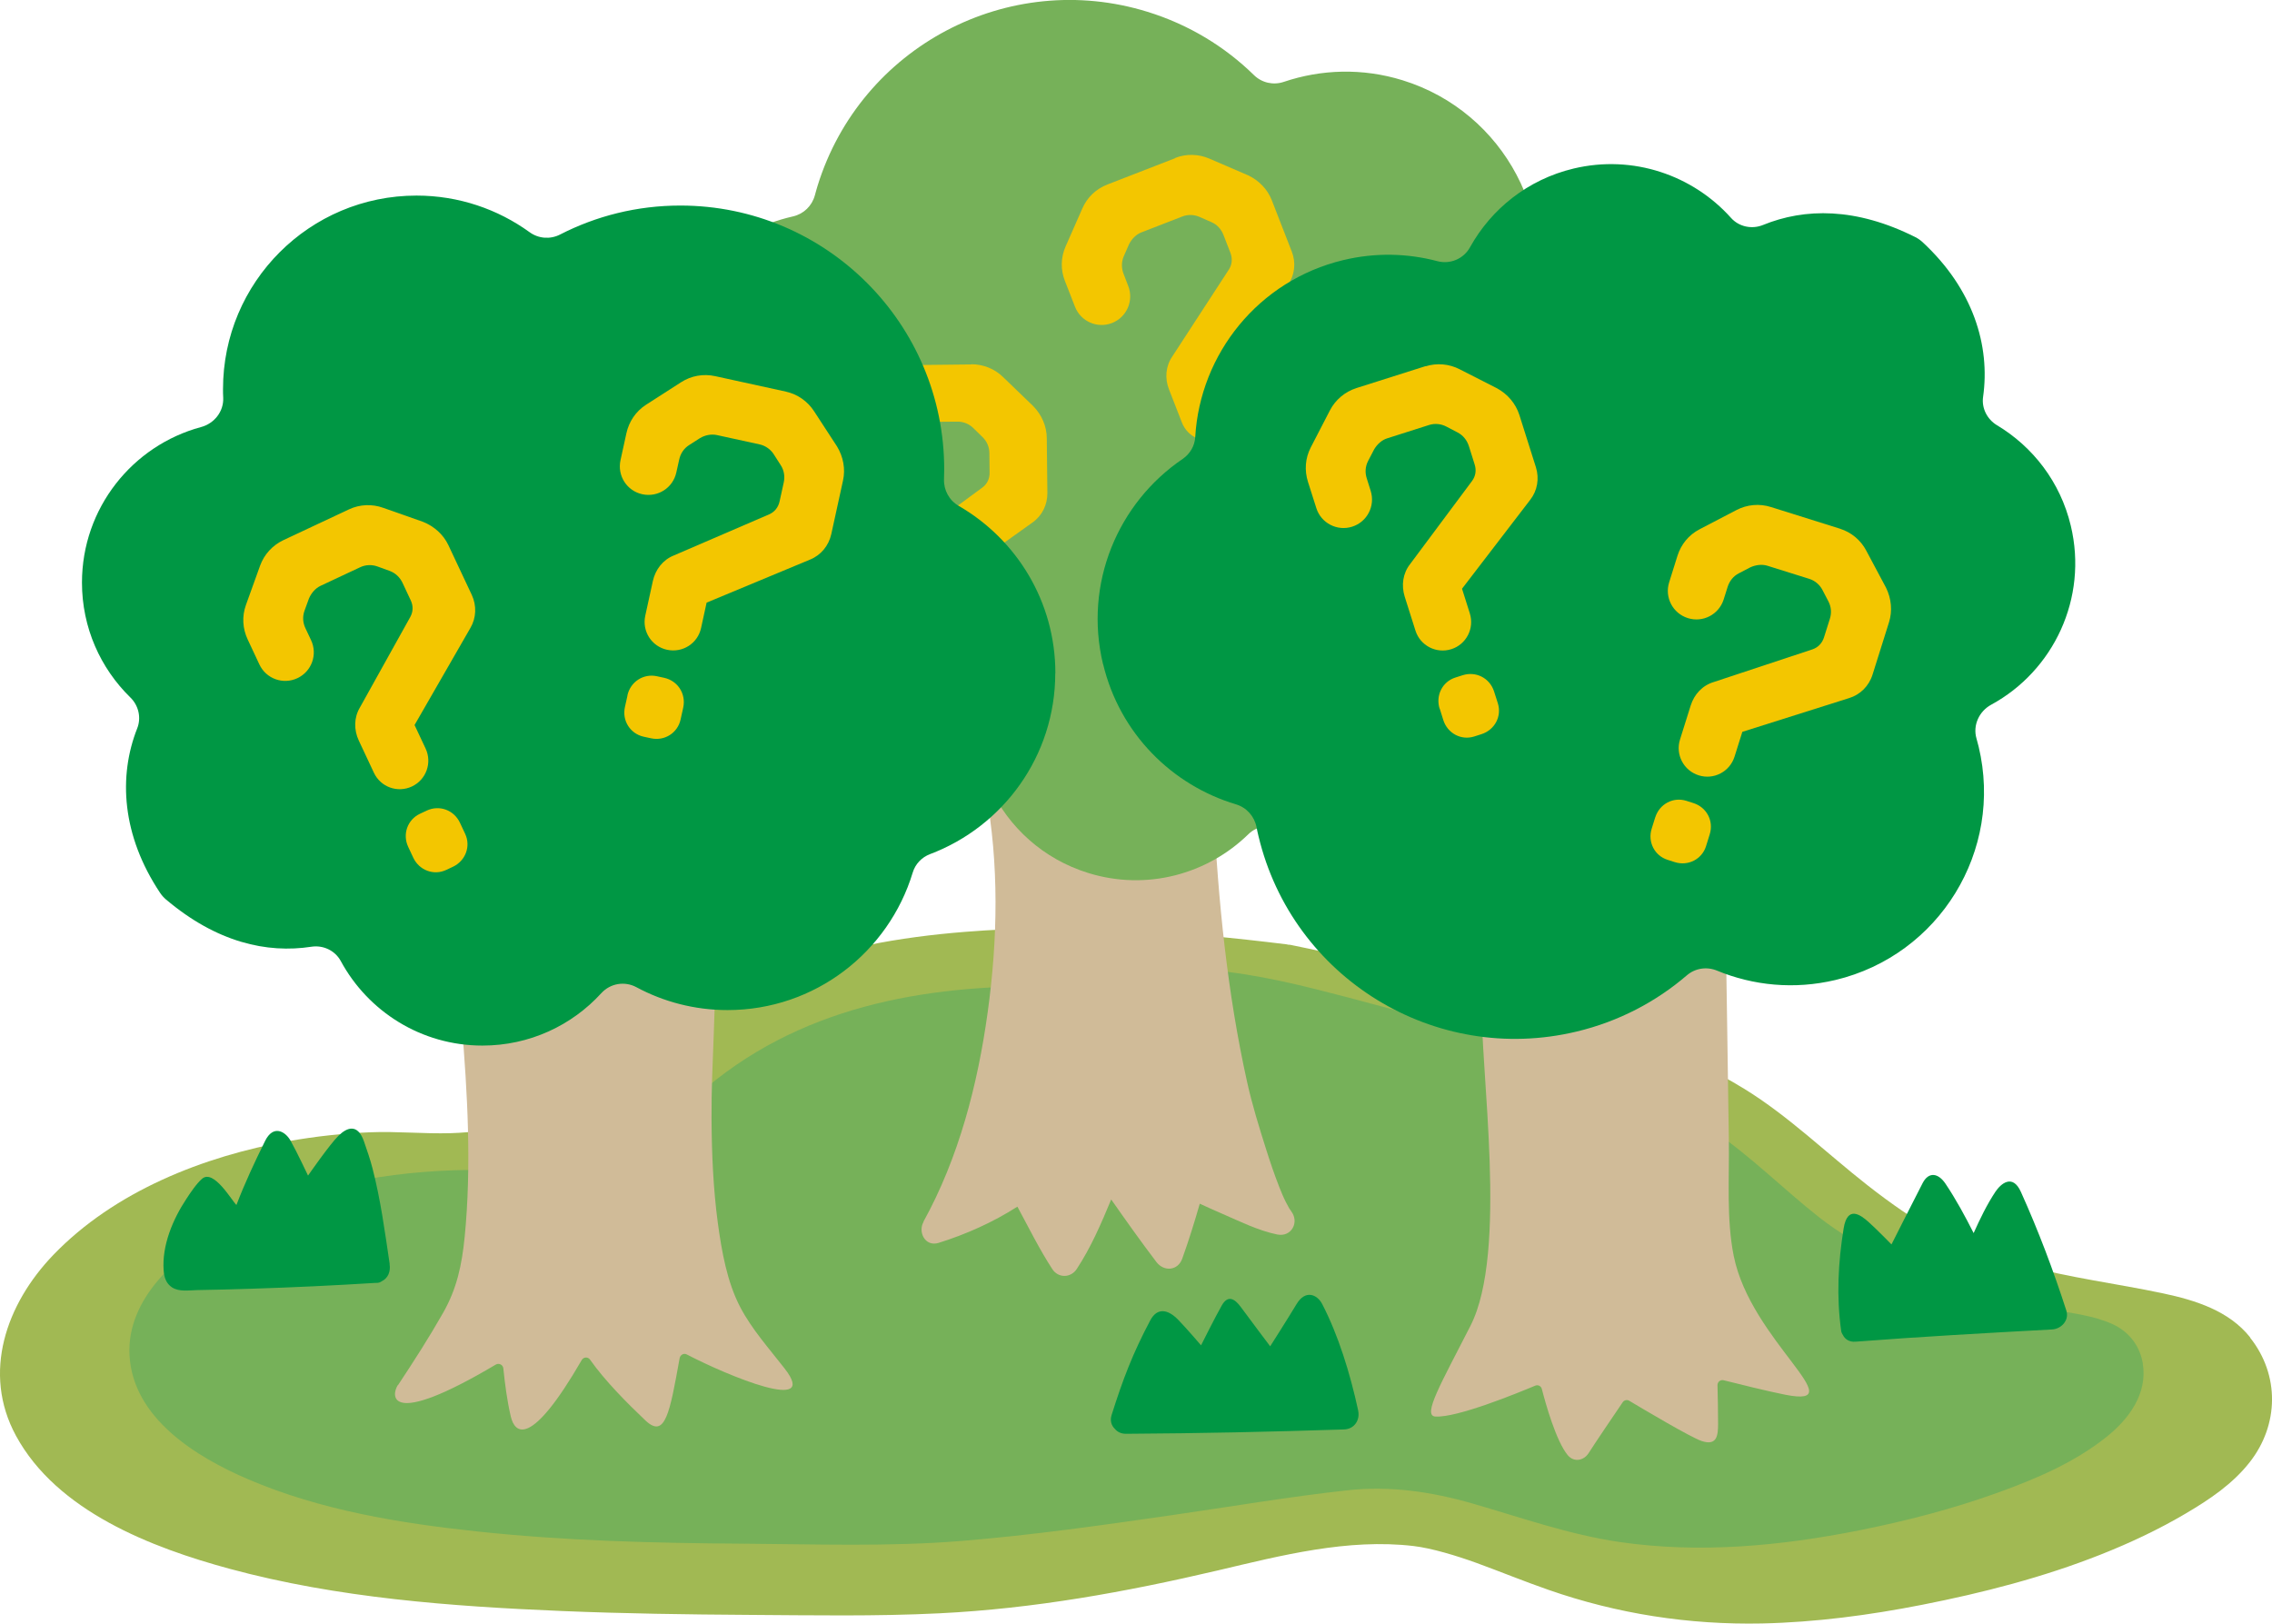
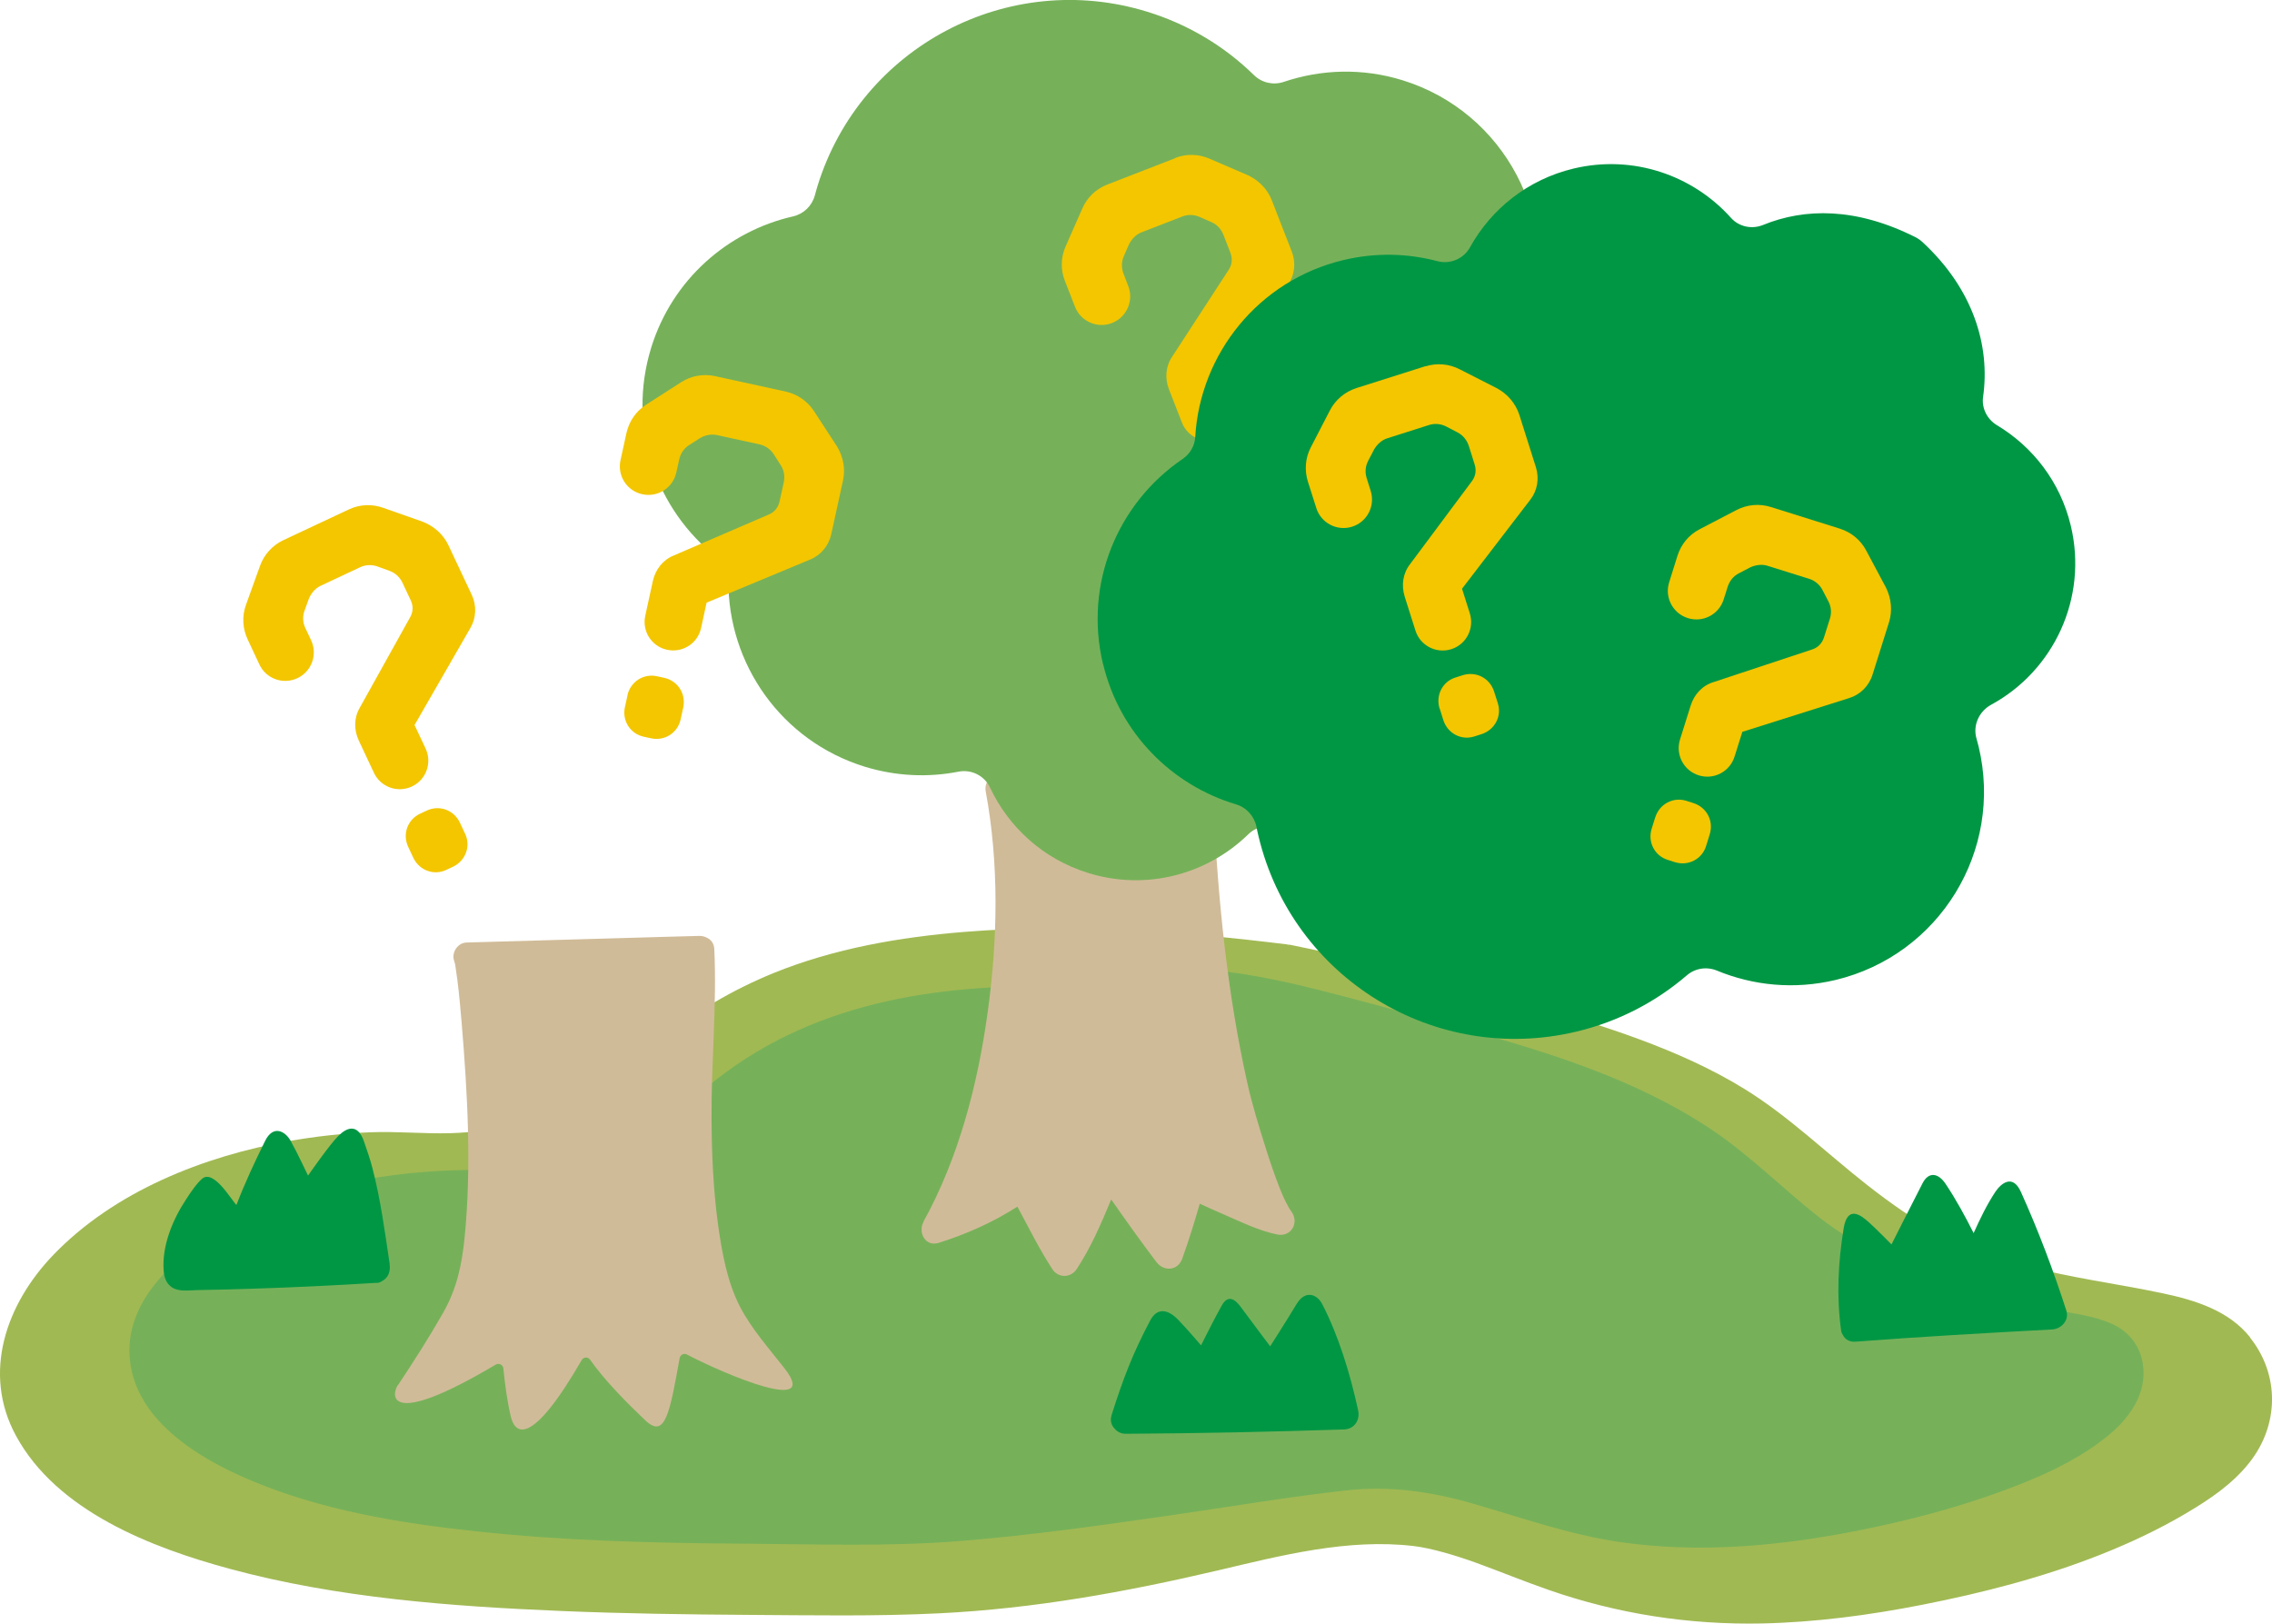
<svg xmlns="http://www.w3.org/2000/svg" id="_レイヤー_2" data-name="レイヤー 2" width="230.35" height="164.62" viewBox="0 0 230.35 164.62">
  <defs>
    <style>
      .cls-1 {
        fill: #f3c600;
      }

      .cls-2 {
        fill: #a1b953;
      }

      .cls-3 {
        fill: #76b159;
      }

      .cls-4 {
        fill: #d0bb98;
      }

      .cls-5 {
        fill: #009744;
      }
    </style>
  </defs>
  <g id="_レイヤー_2-2" data-name=" レイヤー 2">
    <g id="design">
      <g id="img_mystery-forest" data-name="img mystery-forest">
        <path class="cls-2" d="M228.14,135.6c-2.14-2.7-5.55-3.77-8.8-4.46-4.75-1.01-9.57-1.59-14.27-2.89-2.86-.79-5.71-1.72-8.33-3.12s-5.05-3.12-7.39-4.95c-4.14-3.24-8-7.01-12.48-9.77-6.65-4.1-14.5-6.46-21.95-8.65-6.81-2-13.71-3.72-20.64-5.23-1.13-.25-2.25-.49-3.39-.72-.1-.02-.19-.03-.29-.03-.04,0-.07-.02-.11-.03-10.8-1.33-21.79-2.15-32.66-1.27-6.6.53-13.25,1.68-19.41,4.18-4.18,1.7-7.98,3.99-11.55,6.74-2.91,2.24-4.94,4.21-8.03,6-3.91,2.26-8.64,3.35-13.13,3.49-2.73.08-5.45-.2-8.18-.09-2.76.11-5.51.41-8.22.89-8.66,1.53-17.71,5.1-23.91,11.55-4.76,4.95-7.25,11.94-3.78,18.33,4.16,7.66,13.74,11.34,21.67,13.49,10.94,2.96,22.44,3.81,33.72,4.28,6.29.26,12.58.35,18.87.39,6.45.04,12.93.16,19.38-.16,9.56-.47,18.88-2.16,28.18-4.34,6.44-1.52,13.21-3.27,19.88-2.48,1.85.22,4.35.98,6.37,1.71,2.44.89,4.85,1.88,7.3,2.73,6.98,2.44,14.27,3.56,21.66,3.41,5.44-.12,10.88-.84,16.21-1.89,6.16-1.21,12.31-2.79,18.16-5.11,2.95-1.17,5.84-2.53,8.57-4.14,2.41-1.42,4.76-2.99,6.5-5.21,2.97-3.79,3.05-8.85.03-12.64h.02Z" />
        <path class="cls-3" d="M217.26,138.27c-.3-1.82-1.41-3.26-3.08-4.02-1.96-.89-4.18-1.11-6.27-1.5-3.51-.65-6.97-1.5-10.34-2.67-4.65-1.61-9.22-3.6-13.12-6.65-3.68-2.89-6.96-6.24-10.86-8.86-7.92-5.32-17.33-8.12-26.45-10.6-4.61-1.26-9.22-2.55-13.86-3.71-4.62-1.15-9.38-2.08-14.16-2.06-3.49.01-6.93.59-10.14,1.85-12.9-.43-25.87,1.21-36.33,9.38-1.92,1.5-3.62,3.22-5.48,4.79-1.9,1.6-3.97,2.65-6.34,3.37-2.42.73-4.93,1.12-7.46,1.15-2.45.02-4.89-.18-7.35-.09-8.08.28-16.47,1.97-23.55,6.01-4.51,2.58-9.64,7-9.34,12.74.34,6.39,6.77,10.33,12.03,12.58,7.33,3.14,15.34,4.45,23.22,5.29,8.94.96,17.94,1.18,26.92,1.24,7.34.05,14.76.32,22.08-.27,7.19-.58,14.35-1.6,21.49-2.63,5.9-.85,11.8-1.86,17.72-2.51,4.34-.48,8.53.14,12.71,1.34,4.95,1.43,9.78,3.15,14.9,3.9,8.1,1.18,16.29.41,24.29-1.18,4.76-.95,9.48-2.17,14.05-3.82,3.88-1.4,7.81-3.07,11.05-5.67,2.25-1.8,4.16-4.38,3.66-7.41h.01Z" />
        <path class="cls-4" d="M130.88,122.79c.2.24-.14-.23-.17-.28-.12-.21-.23-.41-.34-.63-.25-.49-.46-1-.66-1.51-.5-1.27-.94-2.57-1.35-3.87-.71-2.24-1.41-4.5-1.92-6.8-2.01-9.04-2.94-18.44-3.4-27.68-.09-1.78-2.78-1.83-2.85-.15l-17.4-1.84c-.03-.18-.05-.36-.09-.54-.34-1.81-3.09-1.04-2.76.76,1.36,7.33,1.22,15,.2,22.36-1.01,7.34-2.93,14.77-6.53,21.28.01-.01.03-.02.04-.03-.61.99.11,2.59,1.52,2.15,2.78-.87,5.51-2.09,7.98-3.67,1.15,2.13,2.22,4.3,3.54,6.33.6.93,1.87.91,2.47,0,1.43-2.16,2.49-4.62,3.5-7.06,1.5,2.14,3.01,4.27,4.59,6.35.76.99,2.17.88,2.61-.34.66-1.83,1.24-3.7,1.78-5.58.77.35,1.53.7,2.3,1.03,1.78.77,3.64,1.7,5.55,2.09,1.46.3,2.29-1.28,1.39-2.39v.02Z" />
        <path class="cls-3" d="M66.02,35.25c2.15-6.93,7.78-11.8,14.38-13.31,1.09-.25,1.93-1.07,2.22-2.15.08-.32.18-.63.27-.95C87.26,4.73,102.24-3.17,116.35,1.2c4.2,1.3,7.85,3.54,10.79,6.42.8.78,1.96,1.04,3.02.68,3.77-1.27,7.95-1.43,12.05-.16,10.35,3.21,16.15,14.2,12.94,24.55-.09.28-.18.55-.28.82-.48,1.31.08,2.77,1.26,3.52,6.09,3.85,9.1,11.43,6.87,18.64-1.35,4.37-4.37,7.74-8.14,9.68-1.03.53-1.68,1.63-1.59,2.78.39,5.21-1.7,10.83-7.16,15.26-.22.18-.48.33-.74.45-6.21,2.64-11.41,2.22-15.5.23-1.1-.53-2.42-.35-3.29.5-4.15,4.06-10.32,5.78-16.25,3.94-4.56-1.41-8.06-4.64-9.95-8.65-.57-1.22-1.89-1.88-3.21-1.62-3.07.6-6.32.47-9.51-.51-8.47-2.62-13.87-10.45-13.81-18.88,0-.9-.41-1.74-1.12-2.3-6.26-4.87-9.19-13.27-6.71-21.29h0Z" />
-         <path class="cls-4" d="M175.78,127.36c-.76-3.79-.44-7.94-.5-11.8-.12-7.59-.2-15.18-.36-22.76-.02-.89-.96-1.8-1.9-1.45-6.33,2.4-12.66,4.81-18.99,7.21-.91.34-1.81.69-2.72,1.03-.64.24-1.09.74-1.1,1.45-.16,7.49,2.72,25.85-1.13,33.39-2.95,5.79-4.9,9.1-3.56,9.19,2.2.14,8.29-2.36,10.13-3.13.28-.12.6.04.67.33.37,1.45,1.45,5.31,2.63,6.72.65.77,1.65.53,2.12-.22.58-.92,2.7-4.05,3.45-5.15.15-.22.44-.28.66-.15,1.43.85,6.23,3.71,7.34,4.08,1.59.53,1.66-.61,1.67-1.7,0-1.08-.03-2.96-.06-3.96,0-.33.29-.58.62-.5,1.35.34,4.53,1.13,6.26,1.47,7.07,1.39-3.51-5.47-5.23-14.06h0Z" />
        <path class="cls-4" d="M40.37,140.41c1.59-2.4,3.15-4.83,4.57-7.33,1.38-2.44,1.88-4.79,2.17-7.65.71-7.2.29-14.59-.31-21.79-.12-1.43-.25-2.86-.43-4.29-.06-.47-.13-.94-.2-1.41-.05-.36-.07-.37-.04-.21-.02-.1-.05-.2-.08-.29-.31-.85.35-1.86,1.26-1.88,6.88-.2,13.76-.39,20.63-.59.99-.03,1.98-.06,2.97-.08.28,0,.51.06.71.16.43.18.77.56.8,1.17.27,5.72-.32,11.48-.28,17.2.02,3.54.17,7.08.64,10.59.39,2.85.93,5.97,2.28,8.54,1.17,2.23,2.95,4.22,4.49,6.2,3.6,4.62-5.72.76-9.93-1.43-.32-.16-.66.06-.72.41-.99,5.48-1.45,8.19-3.46,6.29-1.88-1.78-4.13-4.05-5.62-6.17-.21-.3-.66-.28-.84.04-5.18,8.96-6.78,7.46-7.19,5.74-.38-1.62-.59-3.26-.76-4.9-.04-.36-.44-.56-.76-.38-11.04,6.56-10.61,3.1-9.93,2.07h.03Z" />
        <path class="cls-5" d="M137.7,143.01c-.81-3.76-2.02-7.66-3.65-10.8-.5-.97-1.7-1.48-2.59,0s-2.68,4.29-2.68,4.29c0,0-2.12-2.81-2.99-4-.64-.87-1.32-1.2-1.92-.14-.64,1.12-2.1,4.04-2.1,4.04,0,0-1.49-1.74-2.29-2.56-1.09-1.14-2.17-1.27-2.86.03-1.79,3.38-2.77,5.96-3.92,9.6-.19.6,0,1.09.34,1.41.24.29.61.49,1.11.49,7.85-.05,14.26-.19,22.1-.44,1.06-.03,1.65-.94,1.45-1.9v-.02Z" />
        <path class="cls-5" d="M209.5,132.88c-1.32-4.09-2.84-8.12-4.61-12.04-.84-1.86-2.03-.84-2.59,0-.86,1.3-1.55,2.73-2.2,4.18-.87-1.72-1.79-3.42-2.85-5-.75-1.12-1.72-1.23-2.32-.07-.96,1.86-3.16,6.22-3.16,6.22,0,0-1.53-1.57-2.34-2.29-.78-.69-2.12-1.71-2.51.66-.56,3.48-.74,6.9-.25,10.39.02.16.09.3.18.43.21.42.64.72,1.27.67,6.64-.51,13.28-.88,19.93-1.24.93-.05,1.76-.92,1.45-1.9h0Z" />
        <path class="cls-5" d="M39.51,128.17c-.48-3.24-.92-6.53-1.74-9.7-.23-.91-.56-1.85-.87-2.75-.64-1.82-1.7-1.43-2.57-.58-.89.86-3.1,4.05-3.1,4.05,0,0-1.12-2.38-1.76-3.52-.54-.97-1.76-1.67-2.59,0-1.05,2.12-2.06,4.28-2.91,6.5-.45-.41-2.3-3.67-3.48-2.66-.57.49-1.22,1.47-1.6,2.05-1.37,2.07-2.48,4.71-2.3,7.23.05.7.24,1.34.86,1.74.71.46,1.72.29,2.51.27,1.86-.03,3.72-.08,5.57-.14,4.18-.13,8.36-.33,12.53-.59.02,0,.04,0,.07,0,.11,0,.23,0,.33-.04.08-.02.13-.07.2-.1.02,0,.03-.02.05-.03.65-.32.9-1,.79-1.72h0Z" />
        <path class="cls-1" d="M119.16,16.01c1.12-.44,2.38-.4,3.47.08l3.9,1.68c1.11.52,1.99,1.43,2.42,2.55l2.02,5.19c.44,1.12.3,2.37-.37,3.35l-6.32,9.43.95,2.45c.58,1.49-.16,3.17-1.65,3.75-1.49.58-3.17-.16-3.75-1.65l-1.31-3.36c-.44-1.12-.34-2.35.33-3.33l5.74-8.82c.33-.51.38-1.1.16-1.69-.26-.66-.5-1.29-.71-1.83-.23-.58-.64-1.04-1.22-1.29-.4-.18-.81-.36-1.21-.53-.52-.23-1.16-.27-1.74-.04-1.25.48-2.91,1.13-4.15,1.61-.54.21-.98.67-1.25,1.2-.18.4-.36.81-.53,1.21-.25.58-.25,1.2-.03,1.78.15.37.31.79.48,1.25.58,1.49-.16,3.17-1.65,3.75s-3.17-.16-3.75-1.65l-1.02-2.61c-.44-1.12-.44-2.36.07-3.51l1.7-3.86c.48-1.1,1.38-1.97,2.55-2.42l6.85-2.66.02-.03ZM122.79,50.57c-.52-1.33.12-2.77,1.4-3.27l.71-.27c1.33-.52,2.77.12,3.28,1.45l.45,1.16c.5,1.29-.13,2.73-1.46,3.24l-.71.27c-1.29.5-2.73-.13-3.24-1.46l-.44-1.12h.01Z" />
-         <path class="cls-1" d="M98.48,36.93c1.2,0,2.37.46,3.22,1.3l3.06,2.95c.86.88,1.36,2.03,1.37,3.24l.06,5.57c.01,1.2-.55,2.32-1.53,3l-9.24,6.6.03,2.63c.02,1.6-1.26,2.91-2.86,2.92-1.6.02-2.91-1.26-2.92-2.86l-.04-3.61c-.01-1.2.51-2.32,1.48-3l8.48-6.23c.49-.36.75-.9.74-1.52l-.02-1.96c0-.62-.24-1.2-.69-1.64-.32-.31-.63-.62-.94-.92-.4-.4-.99-.66-1.61-.65-1.34,0-3.12.03-4.45.05-.58,0-1.16.28-1.6.68-.31.31-.62.63-.93.94-.44.45-.66,1.03-.65,1.65v1.34c.03,1.6-1.25,2.91-2.85,2.92-1.6.02-2.91-1.26-2.92-2.86l-.03-2.8c-.01-1.2.42-2.36,1.3-3.26l2.95-3.01c.84-.85,1.99-1.36,3.24-1.37l7.35-.08v-.02ZM89.71,70.55c-.02-1.42,1.09-2.55,2.47-2.56h.76c1.42-.02,2.55,1.08,2.56,2.5v1.25c.03,1.38-1.07,2.51-2.5,2.52h-.76c-1.38.02-2.51-1.08-2.52-2.5v-1.2h-.01Z" />
-         <path class="cls-5" d="M107,68.25c0-7.25-3.94-13.57-9.8-16.96-.97-.56-1.53-1.6-1.49-2.71.01-.33.02-.66.02-.99,0-14.77-11.98-26.75-26.75-26.75-4.4,0-8.54,1.06-12.2,2.94-1,.51-2.18.42-3.09-.24-3.22-2.33-7.18-3.71-11.46-3.71-10.84,0-19.62,8.78-19.62,19.62,0,.29,0,.58.02.86.07,1.4-.9,2.63-2.25,2.99-6.95,1.87-12.07,8.22-12.07,15.77,0,4.57,1.88,8.69,4.91,11.65.83.81,1.12,2.05.69,3.13-1.92,4.86-1.57,10.85,2.33,16.69.16.24.36.46.58.65,5.15,4.36,10.24,5.49,14.74,4.8,1.2-.19,2.41.38,2.99,1.45,2.76,5.1,8.15,8.57,14.36,8.57,4.78,0,9.08-2.05,12.06-5.32.91-.99,2.36-1.24,3.55-.6,2.75,1.48,5.9,2.32,9.24,2.32,8.86,0,16.34-5.88,18.78-13.95.26-.86.91-1.54,1.75-1.86,7.42-2.8,12.7-9.95,12.7-18.35h.01Z" />
        <path class="cls-5" d="M111.84,67.33c1.69,7.05,6.99,12.28,13.47,14.22,1.07.32,1.86,1.2,2.08,2.29.06.32.13.64.21.96,3.44,14.37,17.87,23.23,32.24,19.79,4.27-1.02,8.06-3.02,11.18-5.7.85-.73,2.02-.91,3.06-.48,3.68,1.52,7.84,1.94,12.01.95,10.54-2.52,17.04-13.11,14.52-23.65-.07-.28-.14-.56-.22-.83-.39-1.34.26-2.76,1.49-3.43,6.33-3.44,9.83-10.81,8.07-18.15-1.06-4.44-3.85-8.01-7.49-10.19-.99-.6-1.57-1.73-1.4-2.88.73-5.17-.99-10.92-6.15-15.69-.21-.19-.46-.37-.71-.49-6.03-3.04-11.24-2.96-15.45-1.24-1.13.46-2.44.19-3.25-.72-3.87-4.32-9.92-6.44-15.96-5-4.65,1.11-8.35,4.11-10.5,7.98-.65,1.18-2.01,1.75-3.31,1.41-3.02-.8-6.27-.89-9.53-.11-8.62,2.06-14.53,9.52-15.02,17.94-.05.9-.53,1.71-1.27,2.22-6.57,4.45-10.04,12.64-8.08,20.8h.01Z" />
        <path class="cls-1" d="M79.69,39.71c1.17.26,2.2.98,2.85,1.99l2.32,3.56c.64,1.05.87,2.29.61,3.46l-1.19,5.44c-.26,1.17-1.06,2.14-2.16,2.58l-10.48,4.36-.56,2.57c-.34,1.57-1.88,2.55-3.45,2.21-1.57-.34-2.55-1.88-2.21-3.45l.77-3.52c.26-1.17,1.02-2.15,2.12-2.59l9.67-4.17c.55-.24.93-.71,1.06-1.32l.42-1.91c.13-.61.04-1.22-.3-1.75-.24-.37-.48-.74-.71-1.11-.31-.48-.81-.86-1.42-1-1.3-.29-3.04-.67-4.35-.95-.57-.12-1.19,0-1.71.31-.37.24-.74.48-1.11.71-.53.34-.87.86-1,1.47l-.29,1.3c-.34,1.57-1.88,2.55-3.45,2.21s-2.55-1.88-2.21-3.45l.6-2.74c.26-1.17.94-2.21,2-2.89l3.55-2.28c1.01-.65,2.24-.88,3.46-.61l7.18,1.57h0ZM63.61,70.51c.3-1.39,1.63-2.24,2.98-1.95l.74.16c1.39.3,2.24,1.63,1.94,3.02l-.27,1.22c-.3,1.35-1.62,2.2-3.01,1.89l-.74-.16c-1.35-.3-2.2-1.62-1.89-3.01l.26-1.17h-.01Z" />
        <path class="cls-1" d="M186.56,53.61c1.15.36,2.11,1.17,2.66,2.23l2,3.75c.54,1.1.66,2.35.3,3.5l-1.67,5.31c-.36,1.15-1.25,2.04-2.38,2.38l-10.82,3.42-.79,2.51c-.48,1.53-2.1,2.38-3.63,1.9-1.53-.48-2.38-2.1-1.9-3.63l1.08-3.44c.36-1.15,1.2-2.05,2.34-2.39l10-3.31c.57-.19.99-.62,1.18-1.22.21-.68.41-1.32.59-1.87.19-.59.15-1.21-.14-1.77-.2-.39-.41-.78-.61-1.17-.26-.5-.73-.93-1.33-1.12-1.27-.4-2.97-.93-4.25-1.33-.55-.17-1.18-.09-1.73.16-.39.2-.78.41-1.17.61-.56.29-.94.78-1.13,1.37-.12.38-.25.81-.4,1.27-.48,1.53-2.1,2.38-3.63,1.9s-2.38-2.1-1.9-3.63l.84-2.68c.36-1.15,1.13-2.12,2.25-2.7l3.74-1.95c1.06-.55,2.31-.68,3.5-.3l7.01,2.2h-.01ZM167.82,82.87c.43-1.36,1.82-2.09,3.14-1.68l.72.23c1.36.43,2.09,1.82,1.66,3.18l-.37,1.19c-.41,1.32-1.81,2.05-3.17,1.62l-.72-.23c-1.32-.41-2.05-1.81-1.62-3.17l.36-1.15h0Z" />
        <path class="cls-1" d="M35.39,51.64c1.09-.51,2.34-.56,3.47-.15l4.01,1.41c1.14.45,2.08,1.29,2.59,2.37l2.37,5.04c.51,1.09.46,2.34-.14,3.36l-5.66,9.84,1.12,2.38c.68,1.45.06,3.17-1.39,3.85s-3.17.06-3.85-1.39l-1.53-3.26c-.51-1.09-.5-2.32.1-3.34l5.12-9.2c.29-.53.31-1.13.04-1.69-.3-.64-.59-1.25-.83-1.77-.27-.56-.71-.99-1.31-1.21-.41-.15-.83-.3-1.24-.45-.53-.19-1.17-.19-1.74.08-1.21.57-2.82,1.33-4.03,1.89-.52.25-.93.73-1.17,1.29-.15.41-.3.83-.45,1.24-.21.59-.17,1.21.1,1.77.17.36.36.77.57,1.21.68,1.45.06,3.17-1.39,3.85-1.45.68-3.17.06-3.85-1.39l-1.19-2.54c-.51-1.09-.6-2.33-.17-3.51l1.43-3.97c.41-1.13,1.25-2.06,2.37-2.59,0,0,6.65-3.12,6.65-3.12ZM41.39,85.87c-.61-1.29-.07-2.77,1.18-3.36l.68-.32c1.29-.61,2.77-.07,3.38,1.22l.53,1.13c.59,1.25.05,2.73-1.24,3.34l-.68.32c-1.25.59-2.73.05-3.34-1.24l-.51-1.09Z" />
        <path class="cls-1" d="M144.53,37.14c1.15-.36,2.4-.25,3.46.3l3.79,1.93c1.08.59,1.89,1.55,2.26,2.69l1.68,5.31c.36,1.15.15,2.38-.58,3.31l-6.91,9.01.79,2.5c.48,1.53-.36,3.15-1.88,3.63s-3.15-.36-3.63-1.88l-1.09-3.44c-.36-1.15-.19-2.37.54-3.3l6.29-8.44c.36-.49.45-1.08.26-1.67-.22-.68-.42-1.32-.59-1.87-.19-.59-.58-1.08-1.13-1.37-.39-.2-.78-.41-1.17-.61-.5-.26-1.14-.34-1.73-.15-1.27.4-2.97.94-4.24,1.35-.55.17-1.02.6-1.33,1.12-.2.39-.41.78-.61,1.17-.29.56-.33,1.18-.14,1.77l.4,1.27c.48,1.53-.36,3.15-1.88,3.63s-3.15-.36-3.63-1.88l-.85-2.67c-.36-1.15-.29-2.38.29-3.5l1.94-3.75c.55-1.06,1.51-1.88,2.7-2.26l7-2.22v.02ZM145.96,71.86c-.43-1.36.29-2.76,1.61-3.17l.72-.23c1.36-.43,2.76.29,3.19,1.65l.38,1.19c.42,1.32-.31,2.71-1.67,3.14l-.72.23c-1.32.42-2.71-.31-3.14-1.67l-.36-1.15h-.01Z" />
      </g>
    </g>
  </g>
</svg>